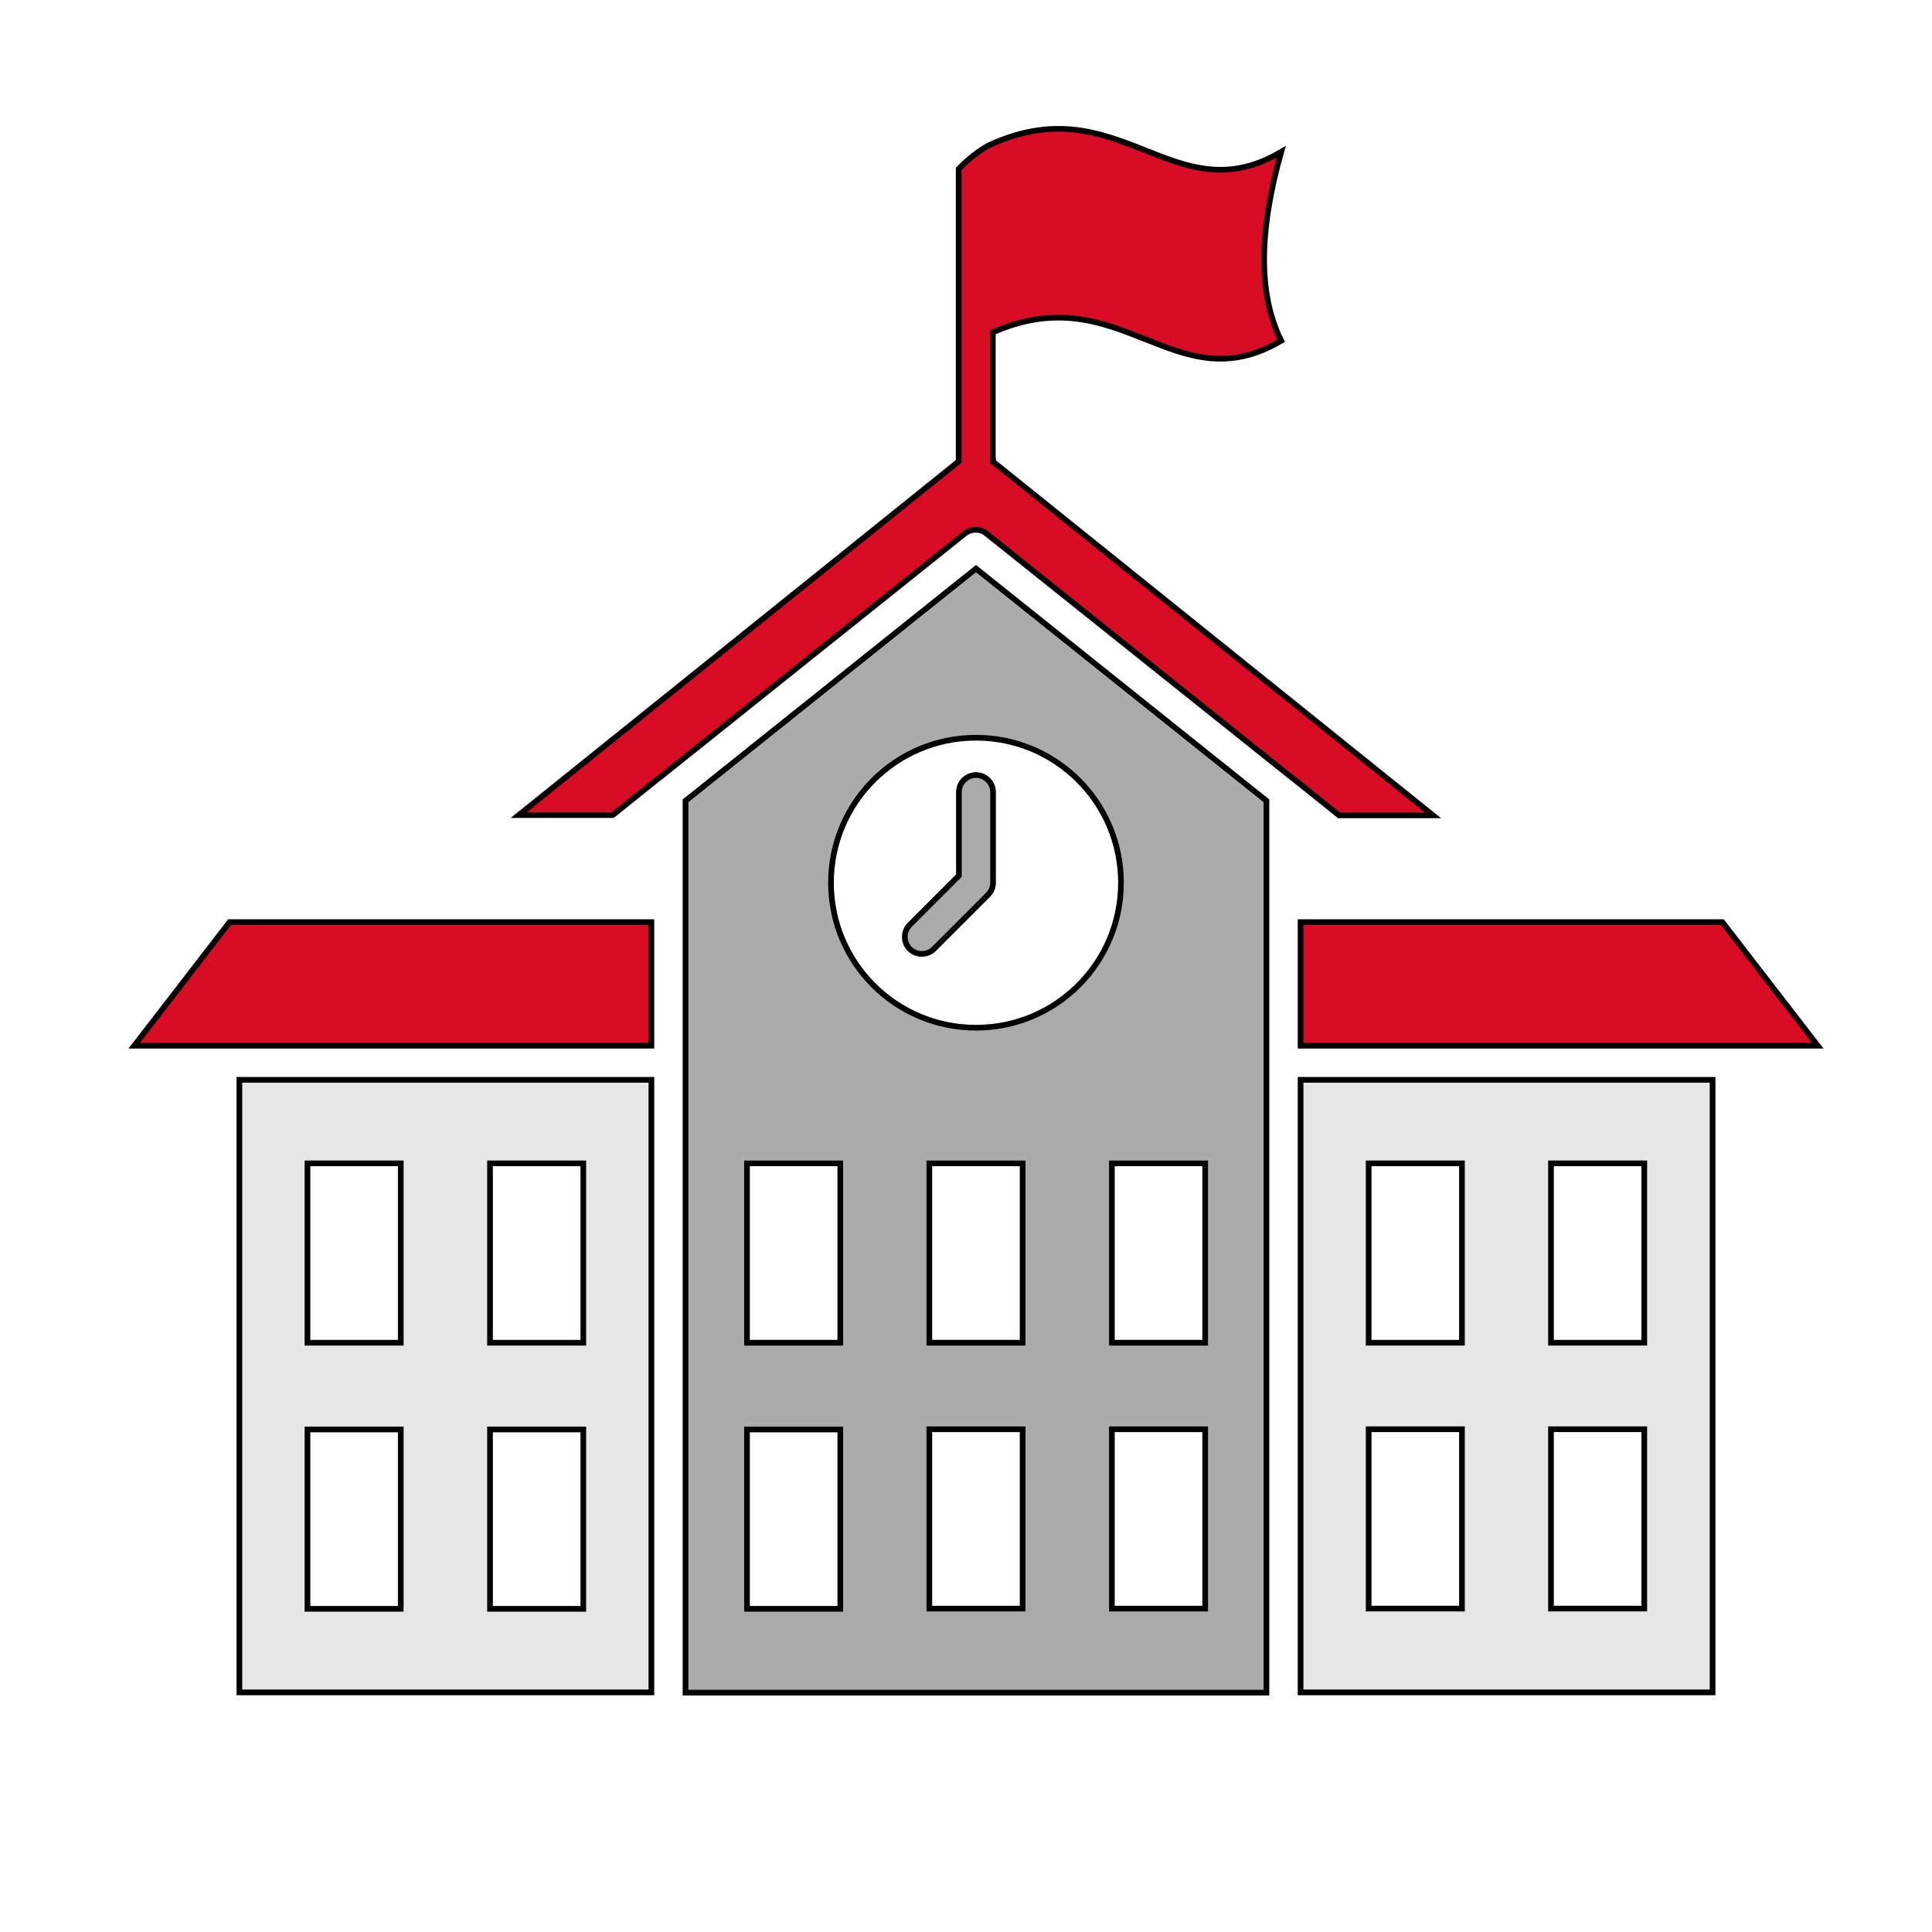
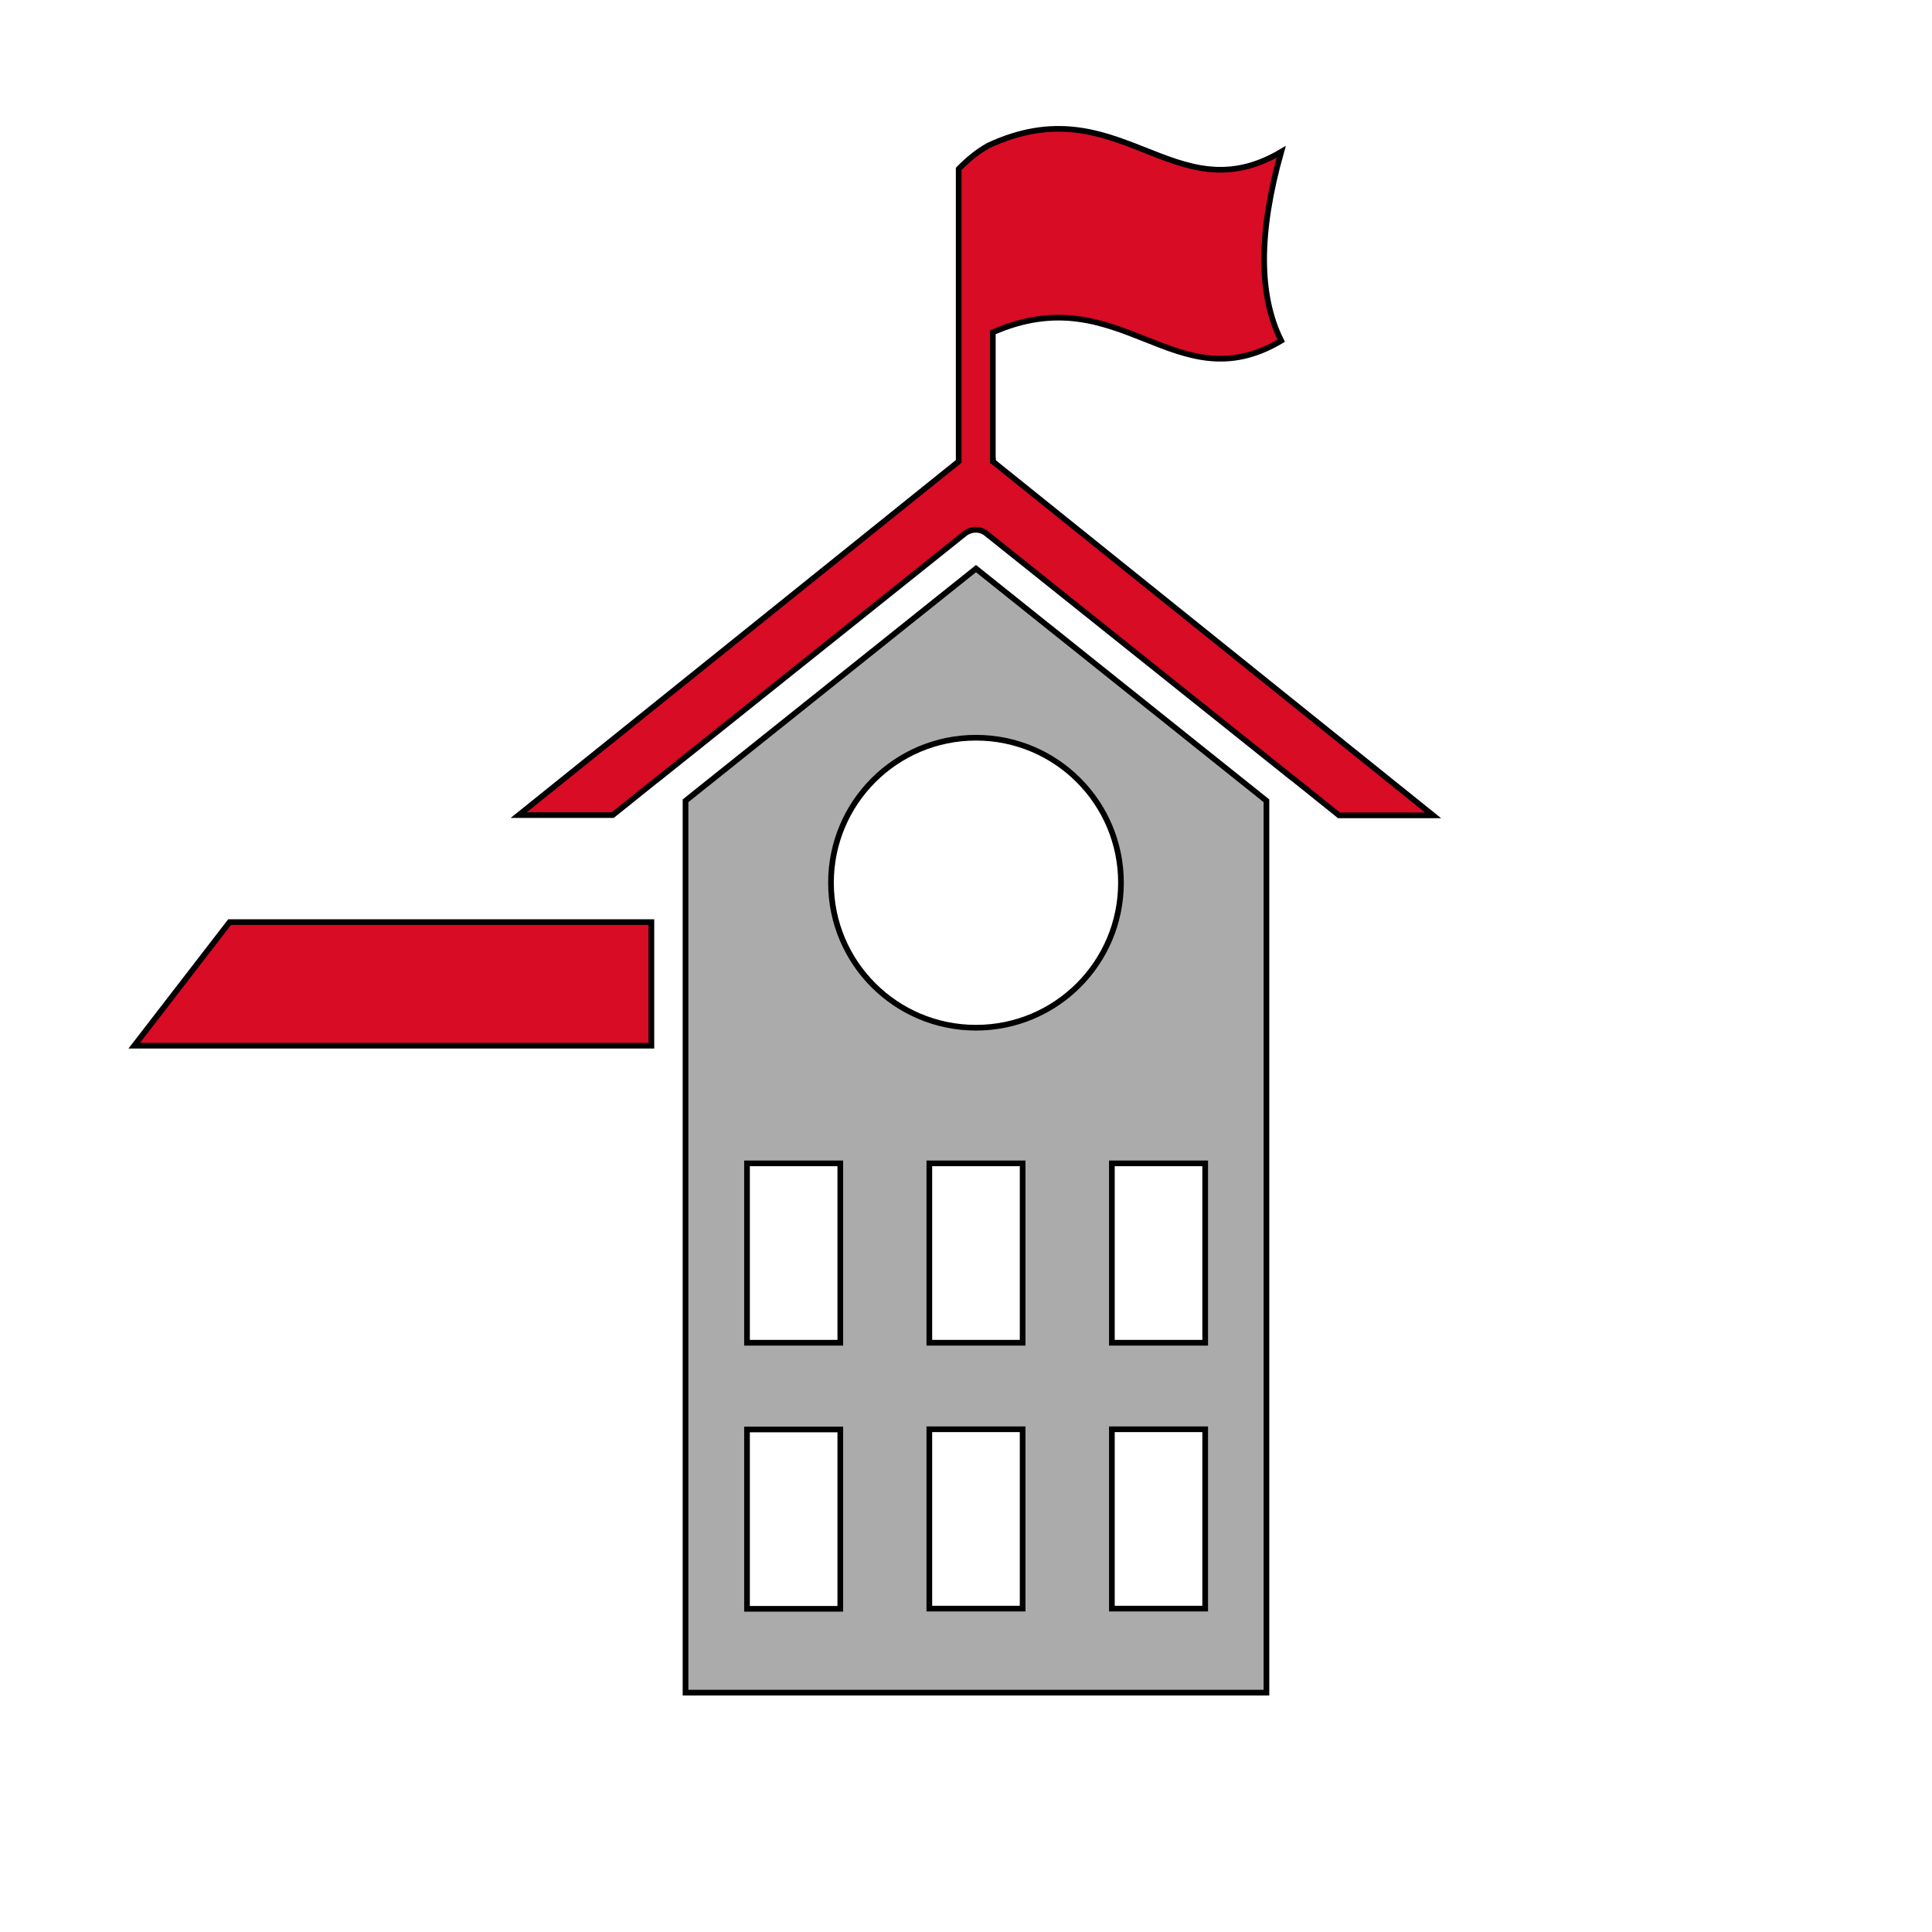
<svg xmlns="http://www.w3.org/2000/svg" width="51" height="51" viewBox="0 0 51 51" fill="none">
  <path fill-rule="evenodd" clip-rule="evenodd" d="M26.214 12.162V12.186L37.829 21.523H35.347L34.194 20.598C34.194 20.598 34.152 20.556 34.122 20.544L26.04 14.085C25.872 13.946 25.631 13.958 25.469 14.085L17.399 20.538C17.399 20.538 17.351 20.574 17.327 20.592L16.174 21.517H13.692L25.307 12.18V12.162V4.459C25.559 4.2 25.818 3.996 26.082 3.846C29.549 2.223 30.973 5.69 33.821 4.008C33.22 6.135 33.22 7.793 33.821 8.995C31.009 10.66 29.585 7.289 26.208 8.773V12.162H26.214Z" fill="#D80C24" stroke="black" stroke-width="0.15" stroke-miterlimit="10" />
-   <path fill-rule="evenodd" clip-rule="evenodd" d="M34.332 28.505V44.675H45.208V28.505H34.332ZM38.592 42.463H36.129V37.728H38.592V42.463ZM38.592 35.445H36.129V30.71H38.592V35.445ZM43.405 42.463H40.942V37.728H43.405V42.463ZM43.405 35.445H40.942V30.71H43.405V35.445Z" fill="#E6E6E6" stroke="black" stroke-width="0.15" stroke-miterlimit="10" />
-   <path fill-rule="evenodd" clip-rule="evenodd" d="M34.332 24.341V27.604H47.984L45.466 24.341H34.332Z" fill="#D80C24" stroke="black" stroke-width="0.15" stroke-miterlimit="10" />
-   <path fill-rule="evenodd" clip-rule="evenodd" d="M6.319 28.505V44.675H17.195V28.505H6.319ZM10.579 42.469H8.116V37.734H10.579V42.469ZM10.579 35.445H8.116V30.71H10.579V35.445ZM15.398 42.469H12.935V37.734H15.398V42.469ZM15.398 35.445H12.935V30.71H15.398V35.445Z" fill="#E6E6E6" stroke="black" stroke-width="0.15" stroke-miterlimit="10" />
  <path fill-rule="evenodd" clip-rule="evenodd" d="M17.195 24.341H6.061L3.543 27.604H17.195V24.341Z" fill="#D80C24" stroke="black" stroke-width="0.15" stroke-miterlimit="10" />
  <path fill-rule="evenodd" clip-rule="evenodd" d="M25.764 15.01L18.096 21.139V44.681H33.431V21.139L25.764 15.01ZM22.182 42.469H19.719V37.735H22.182V42.469ZM22.182 35.445H19.719V30.71H22.182V35.445ZM26.995 42.463H24.532V37.729H26.995V42.463ZM26.995 35.445H24.532V30.71H26.995V35.445ZM25.764 27.129C23.648 27.129 21.936 25.417 21.936 23.302C21.936 21.187 23.648 19.474 25.764 19.474C27.879 19.474 29.591 21.187 29.591 23.302C29.591 25.417 27.879 27.129 25.764 27.129ZM31.814 42.463H29.351V37.729H31.814V42.463ZM31.814 35.445H29.351V30.71H31.814V35.445Z" fill="#ABABAB" stroke="black" stroke-width="0.15" stroke-miterlimit="10" />
-   <path fill-rule="evenodd" clip-rule="evenodd" d="M25.313 20.904V23.115L24.015 24.413C23.841 24.587 23.841 24.876 24.015 25.05C24.189 25.224 24.478 25.224 24.652 25.05L26.082 23.62C26.166 23.536 26.214 23.428 26.214 23.302V20.91C26.214 20.664 26.01 20.459 25.764 20.459C25.517 20.459 25.313 20.658 25.313 20.91V20.904Z" fill="#ABABAB" stroke="black" stroke-width="0.15" stroke-miterlimit="10" />
</svg>